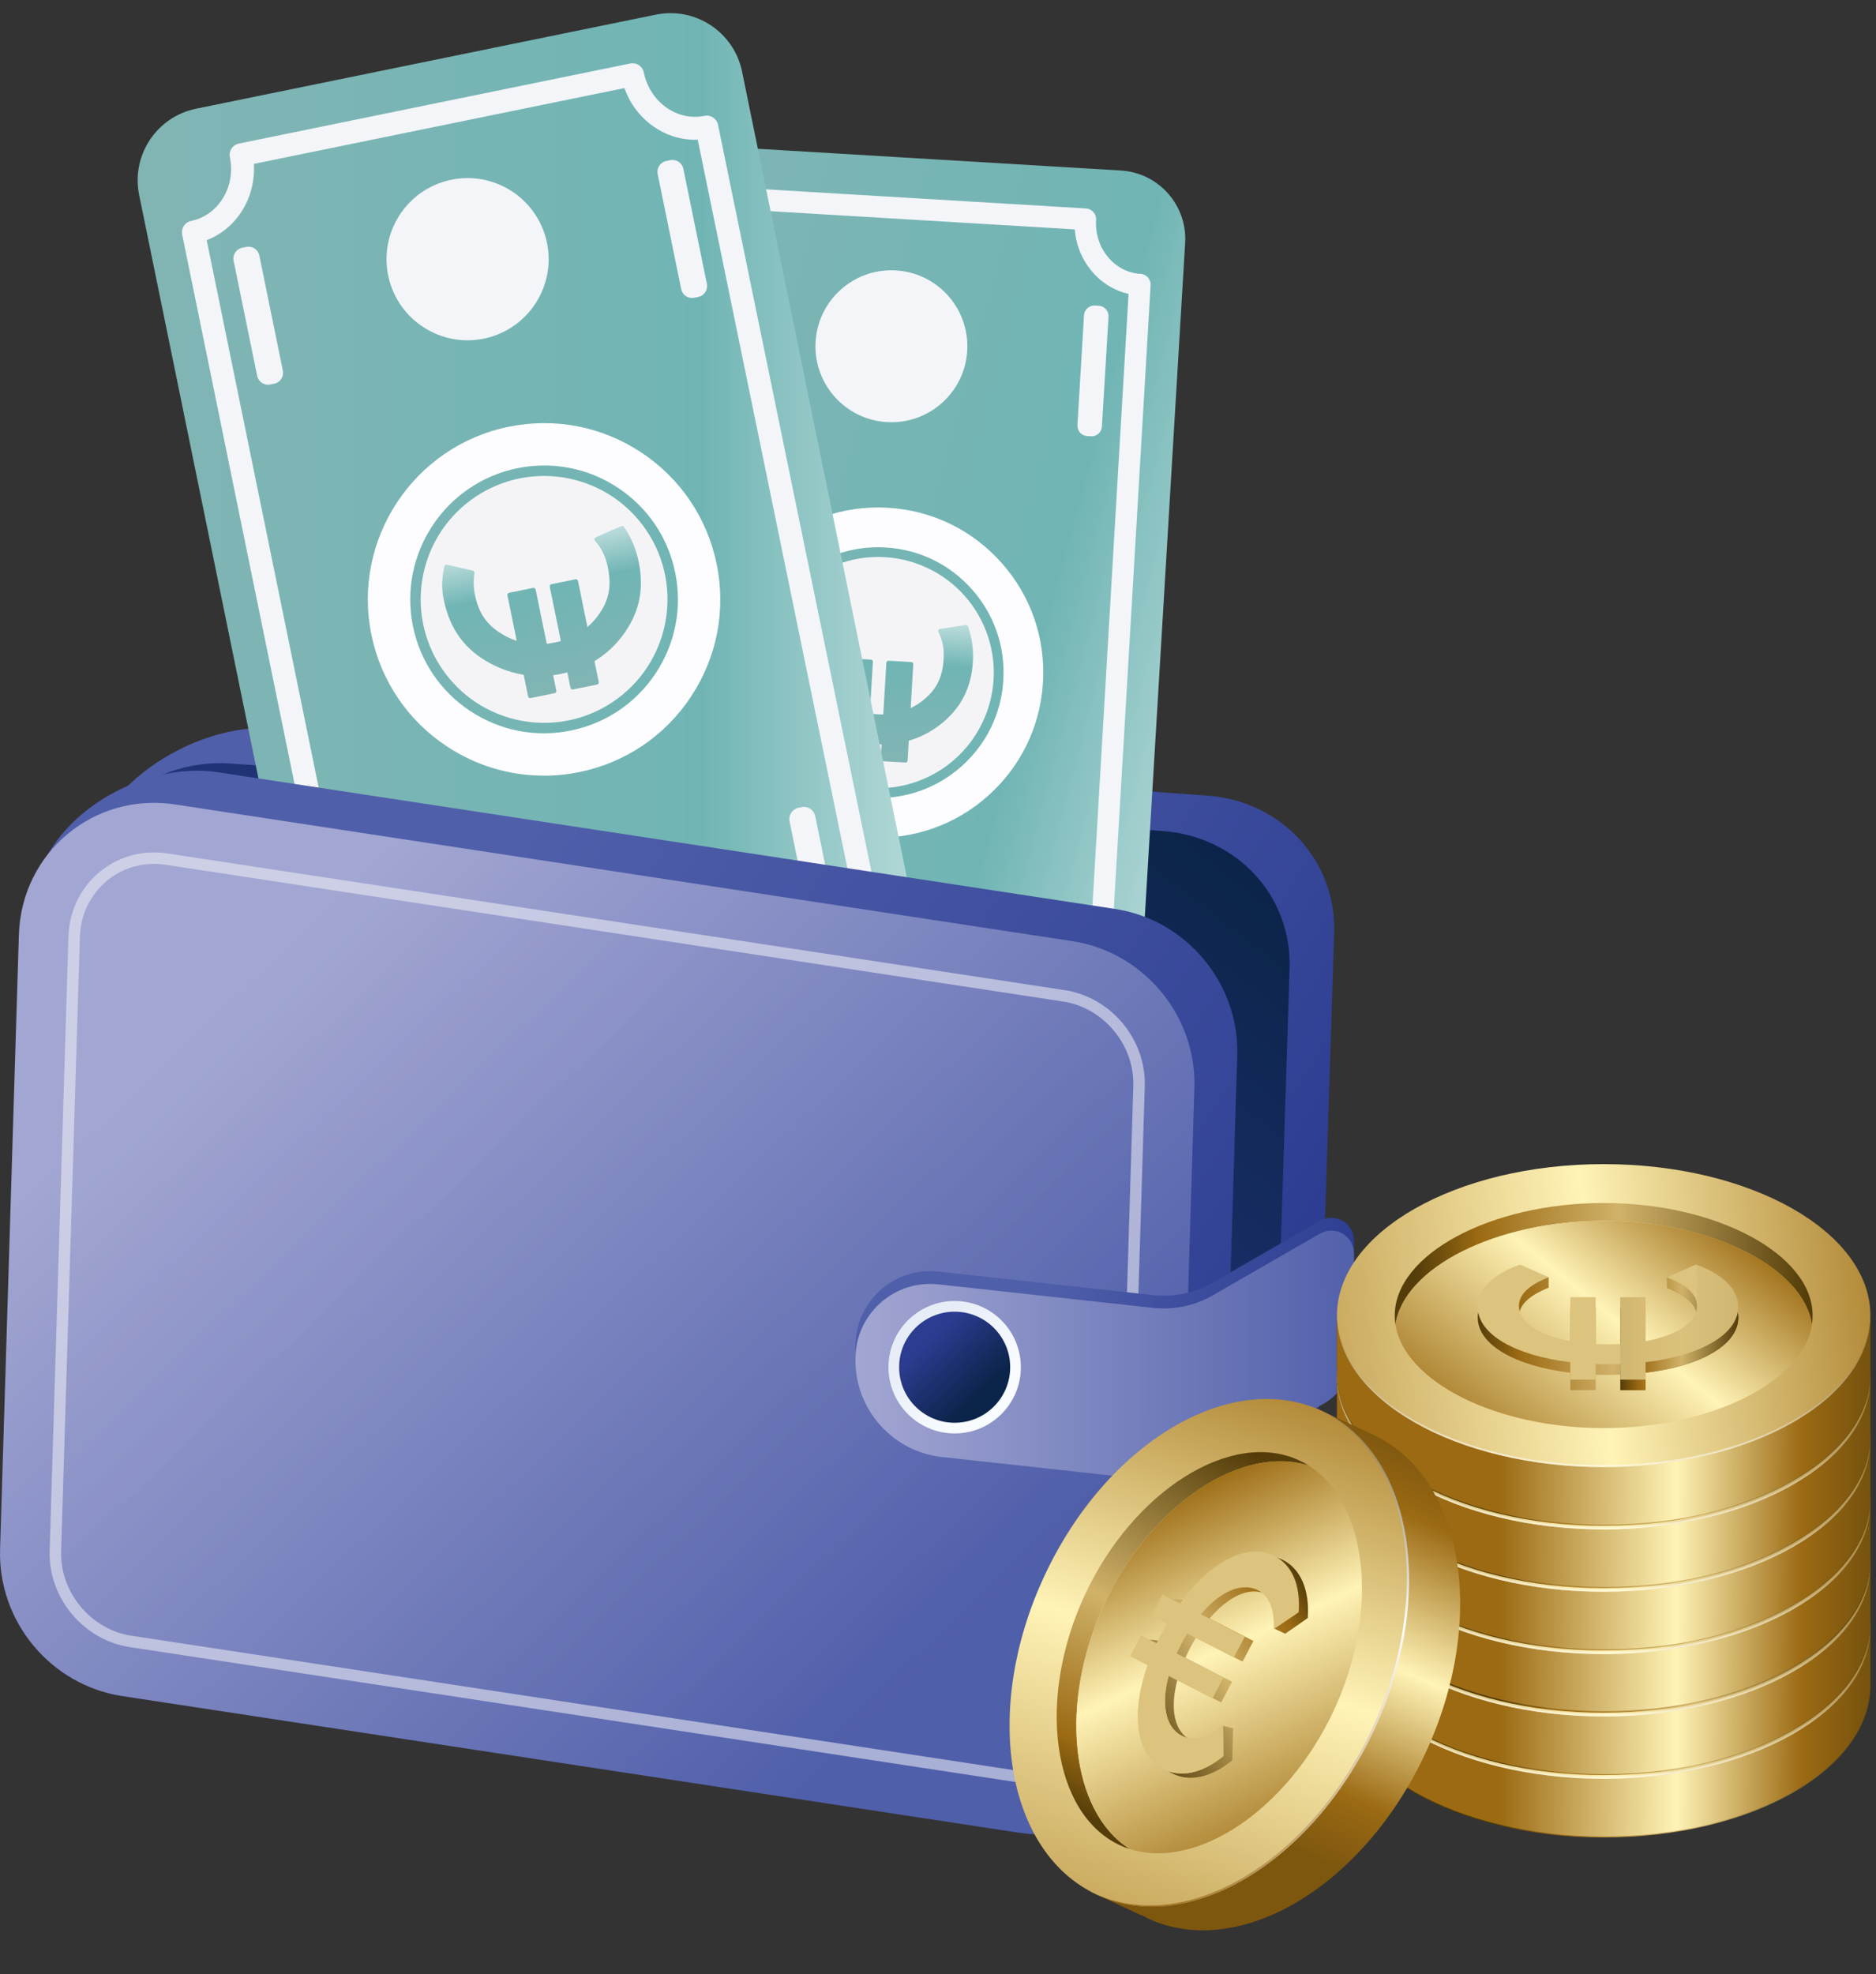
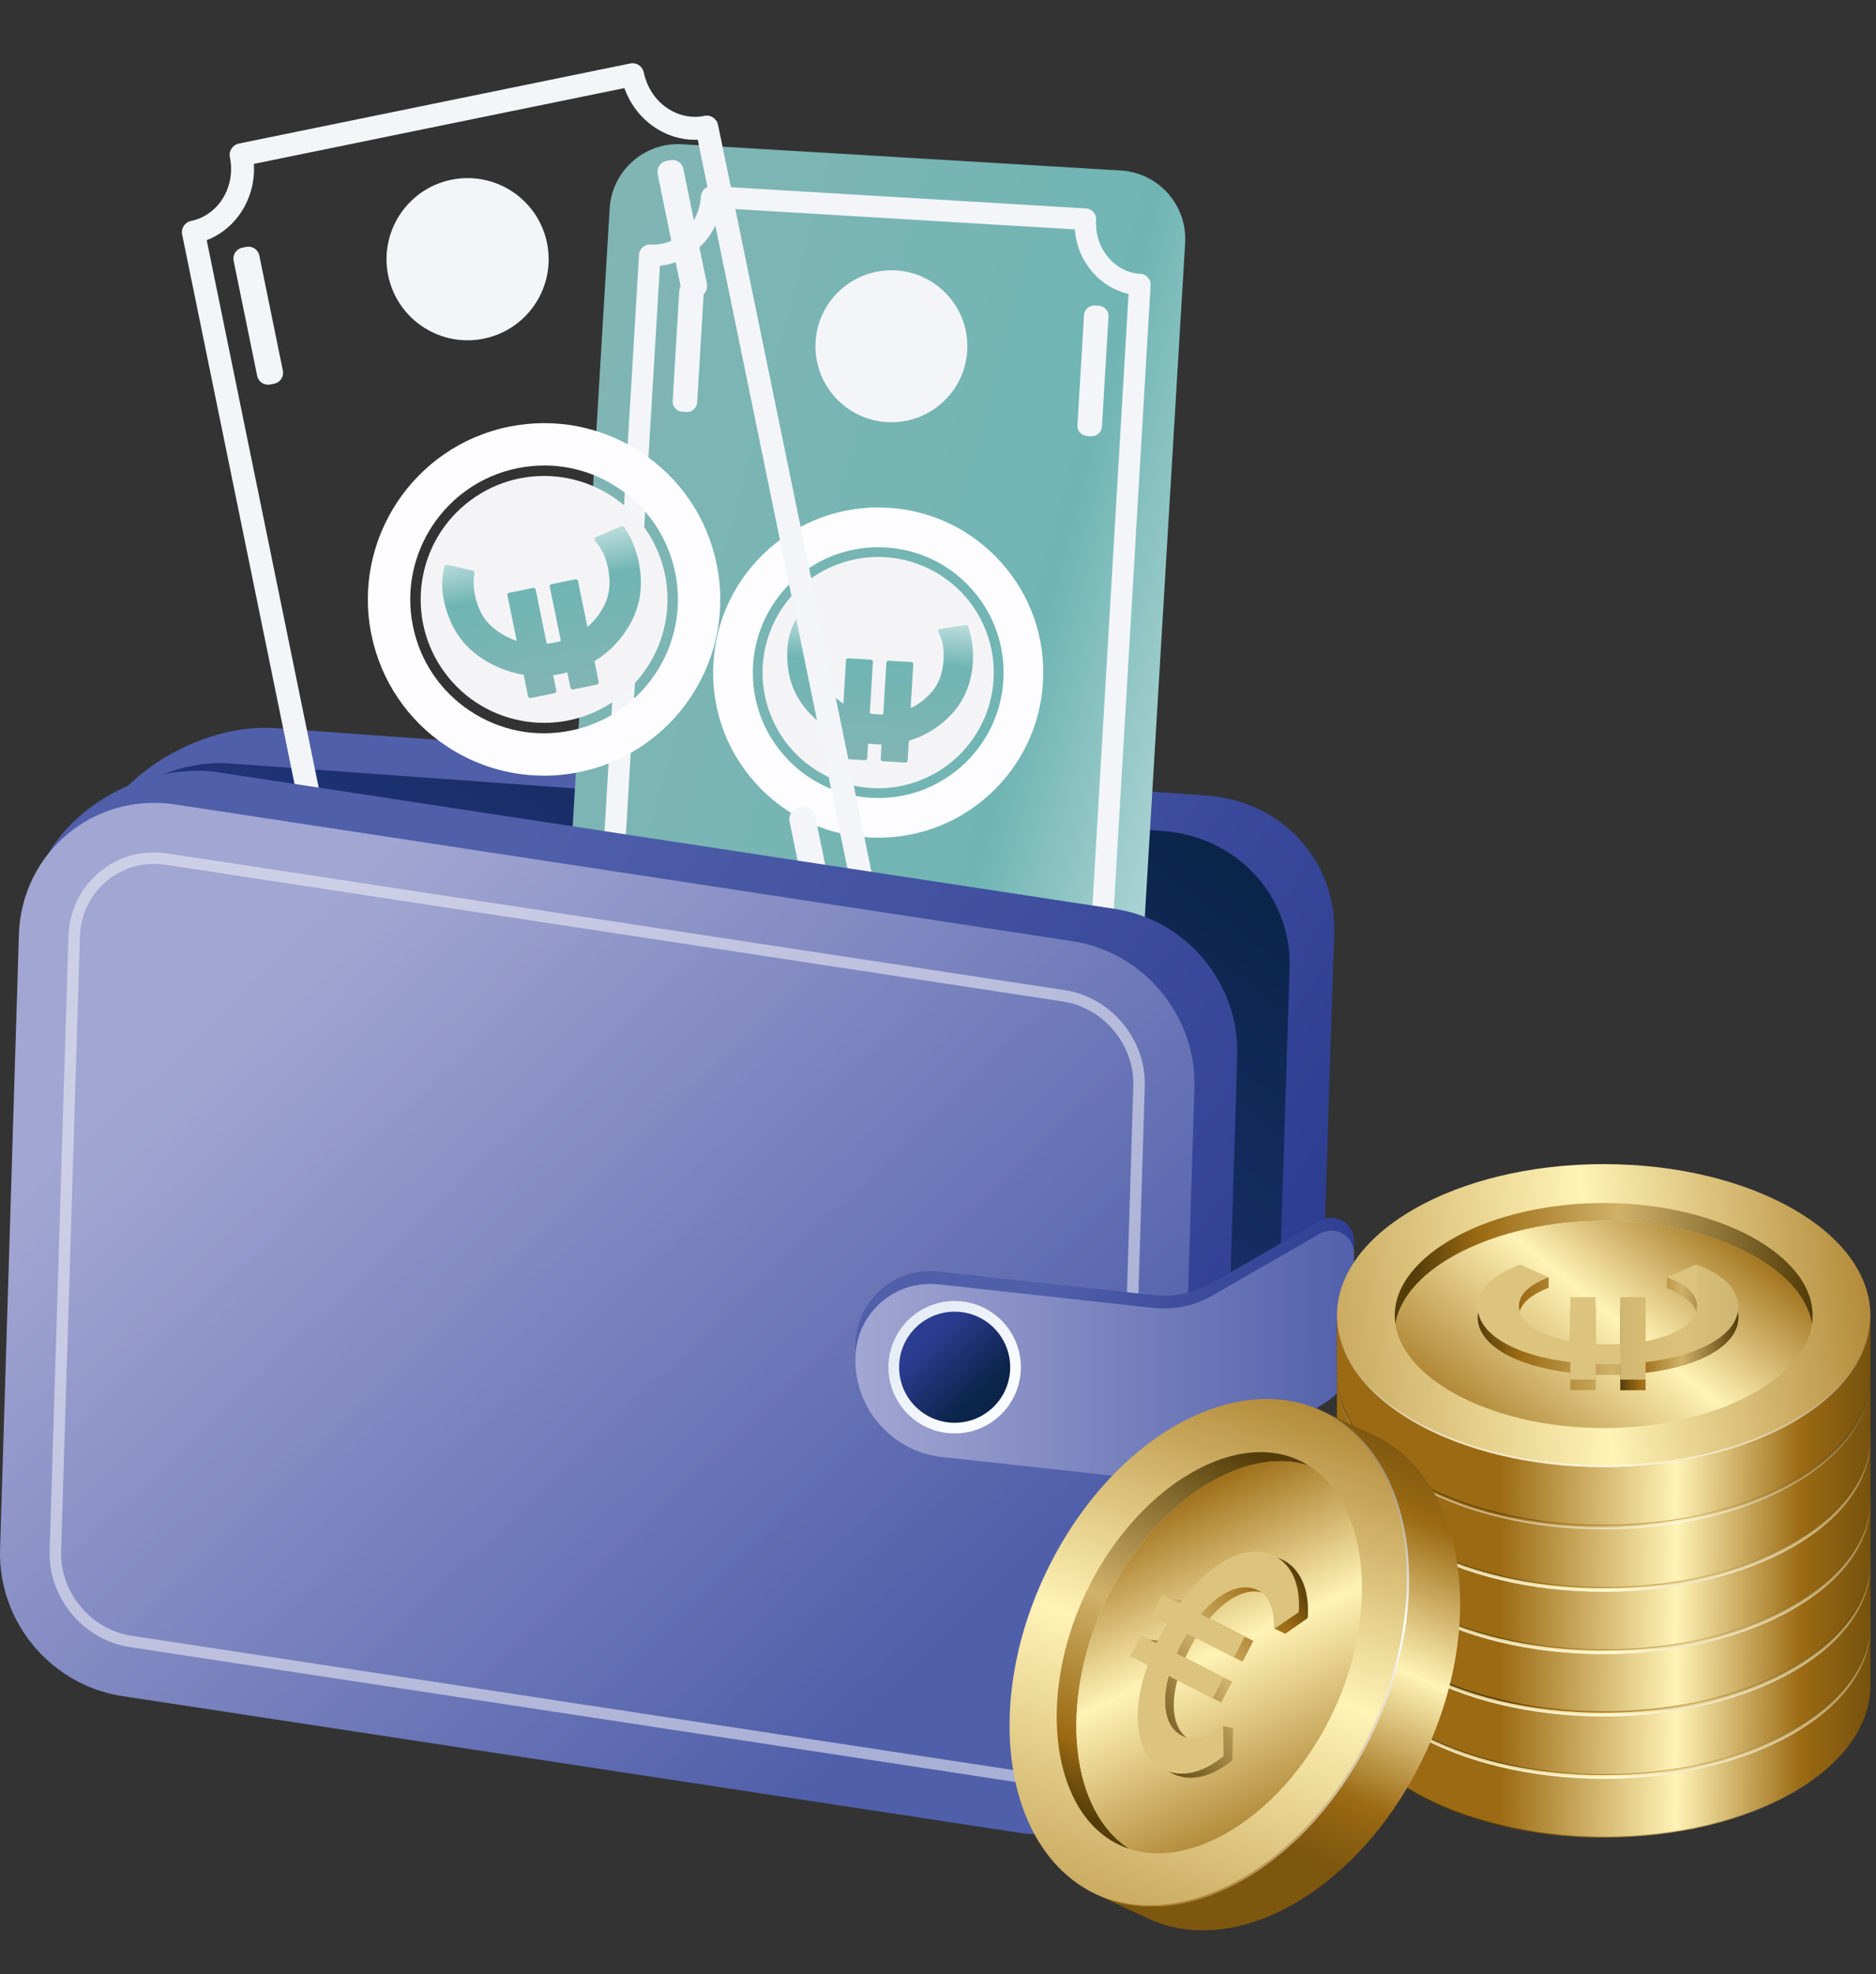
<svg xmlns="http://www.w3.org/2000/svg" width="327" height="344" viewBox="0 0 327 344" fill="none">
  <rect x="0" y="0" width="327" height="344" fill="#333333" stroke="none" />
  <path d="M200.872 294.742L38.492 282.982C25.562 282.042 15.982 271.672 16.382 259.042L14.772 152.252C15.232 137.872 33.342 125.822 48.062 126.892L210.442 138.652C223.372 139.592 232.952 149.962 232.552 162.592L229.152 269.942C228.692 284.322 215.592 295.822 200.872 294.752V294.742Z" fill="url(#paint0_linear_1_388)" />
  <path d="M193.102 300.922L30.722 289.162C17.792 288.222 8.212 277.852 8.612 265.222L12.012 157.872C12.472 143.492 25.572 131.992 40.292 133.062L202.672 144.822C215.602 145.762 225.182 156.132 224.782 168.762L221.382 276.112C220.922 290.492 207.822 301.992 193.102 300.922Z" fill="url(#paint1_linear_1_388)" />
  <path d="M106.268 36.342L96.538 198.871C96.144 205.454 101.161 211.109 107.743 211.503L184.216 216.081C190.799 216.475 196.454 211.459 196.848 204.876L206.578 42.347C206.972 35.765 201.956 30.109 195.373 29.715L118.9 25.137C112.318 24.743 106.662 29.759 106.268 36.342Z" fill="url(#paint2_linear_1_388)" />
  <path d="M145.569 144.994C140.183 143.547 135.334 140.567 131.548 136.301C126.444 130.553 123.896 123.165 124.354 115.488C125.3 99.648 138.955 87.54 154.794 88.486C162.471 88.944 169.498 92.364 174.602 98.113C179.706 103.862 182.254 111.25 181.796 118.927C181.338 126.604 177.918 133.63 172.169 138.734C166.42 143.838 159.032 146.386 151.355 145.928C149.383 145.809 147.44 145.496 145.579 144.993L145.569 144.994ZM158.764 96.111C157.348 95.733 155.876 95.492 154.379 95.405C142.352 94.68 131.979 103.888 131.263 115.914C130.917 121.74 132.85 127.352 136.727 131.718C140.603 136.085 145.947 138.683 151.772 139.029C157.598 139.376 163.21 137.443 167.577 133.566C171.944 129.69 174.542 124.356 174.888 118.52C175.234 112.685 173.301 107.083 169.425 102.716C166.548 99.473 162.868 97.207 158.774 96.109L158.764 96.111Z" fill="#FDFDFF" />
  <path d="M160.454 135.964C170.809 131.886 175.897 120.187 171.82 109.832C167.742 99.478 156.043 94.389 145.688 98.466C135.333 102.544 130.245 114.244 134.322 124.598C138.4 134.953 150.099 140.041 160.454 135.964Z" fill="#F4F4F6" />
  <path d="M161.641 173.623C162.278 166.338 156.889 159.917 149.604 159.28C142.32 158.643 135.898 164.032 135.262 171.317C134.625 178.601 140.014 185.023 147.298 185.66C154.583 186.296 161.004 180.907 161.641 173.623Z" fill="#F3F5F9" />
  <path d="M168.564 61.543C169.227 54.261 163.862 47.82 156.58 47.156C149.298 46.493 142.857 51.858 142.193 59.14C141.53 66.422 146.895 72.864 154.177 73.527C161.459 74.191 167.9 68.825 168.564 61.543Z" fill="#F3F5F9" />
  <path d="M182.426 162.584L181.006 186.301C180.944 187.338 181.734 188.228 182.77 188.29L183.289 188.321C184.326 188.383 185.216 187.593 185.278 186.557L186.698 162.839C186.76 161.803 185.97 160.912 184.934 160.85L184.415 160.819C183.378 160.757 182.488 161.547 182.426 162.584Z" fill="#F3F5F9" />
  <path d="M112.818 158.334L111.389 182.211C111.329 183.203 112.086 184.056 113.078 184.115L113.757 184.156C114.749 184.215 115.602 183.459 115.661 182.467L117.09 158.589C117.15 157.597 116.394 156.744 115.401 156.685L114.722 156.644C113.73 156.585 112.878 157.341 112.818 158.334Z" fill="#F3F5F9" />
  <path d="M118.399 50.701L117.252 69.857C117.193 70.849 117.949 71.702 118.941 71.761L119.62 71.802C120.612 71.861 121.465 71.105 121.524 70.112L122.671 50.957C122.731 49.964 121.974 49.112 120.982 49.052L120.303 49.012C119.311 48.952 118.458 49.709 118.399 50.701Z" fill="#F3F5F9" />
  <path d="M188.95 54.932L187.804 74.088C187.744 75.08 188.5 75.933 189.493 75.992L190.172 76.032C191.164 76.092 192.017 75.336 192.076 74.343L193.223 55.188C193.282 54.195 192.526 53.343 191.534 53.283L190.855 53.243C189.862 53.183 189.01 53.94 188.95 54.932Z" fill="#F3F5F9" />
  <path d="M168.73 109.161C168.672 108.996 168.512 108.902 168.333 108.92L163.839 109.603C163.73 109.614 163.626 109.685 163.577 109.79C163.526 109.886 163.519 110.008 163.57 110.113C163.711 110.41 163.841 110.698 163.941 110.989C164.384 112.07 164.569 113.378 164.473 114.896C164.287 117.981 163.276 120.075 161.071 121.9C160.349 122.507 159.557 123.01 158.733 123.407L159.193 115.75C159.203 115.557 159.055 115.382 158.853 115.372L154.878 115.137C154.686 115.127 154.51 115.275 154.5 115.478L153.959 124.5C153.578 124.509 153.236 124.504 152.902 124.478C152.497 124.449 152.08 124.402 151.61 124.329L152.153 115.327C152.163 115.134 152.014 114.959 151.812 114.949L147.838 114.714C147.646 114.704 147.47 114.853 147.46 115.055L147.012 122.63C146.279 122.152 145.598 121.589 144.979 120.939C142.956 118.865 142.178 116.673 142.365 113.598C142.436 112.434 142.72 111.279 143.208 110.163C143.282 109.995 143.21 109.791 143.051 109.707L139.234 107.676C139.149 107.635 139.047 107.625 138.96 107.654C138.872 107.683 138.789 107.752 138.747 107.837C137.914 109.511 137.379 110.953 137.256 112.986C136.952 118.054 138.489 121.957 142.084 125.247C143.492 126.53 145.034 127.548 146.678 128.284L146.463 131.864C146.452 132.057 146.601 132.232 146.803 132.242L150.778 132.477C150.97 132.487 151.146 132.338 151.155 132.136L151.313 129.567C151.792 129.628 152.229 129.674 152.644 129.702C152.998 129.726 153.351 129.73 153.662 129.728L153.512 132.276C153.501 132.469 153.65 132.644 153.852 132.654L157.827 132.889C158.019 132.899 158.195 132.75 158.204 132.548L158.411 129.079C160.608 128.451 162.646 127.347 164.459 125.814C167.692 123.039 169.318 119.686 169.587 115.255C169.707 113.192 169.425 111.14 168.74 109.16L168.73 109.161Z" fill="url(#paint3_linear_1_388)" />
  <path d="M113.464 204.828C113.113 204.733 112.802 204.544 112.552 204.268C112.223 203.9 112.052 203.405 112.081 202.909C112.38 197.993 108.9 193.766 104.338 193.491C103.297 193.437 102.522 192.541 102.577 191.51L111.391 44.38C111.456 43.348 112.34 42.563 113.371 42.618C117.933 42.894 121.888 39.11 122.187 34.194C122.252 33.161 123.136 32.377 124.167 32.432L189.296 36.328C189.792 36.358 190.257 36.581 190.587 36.96C190.917 37.328 191.088 37.823 191.059 38.319C190.914 40.726 191.653 43.033 193.143 44.81C194.599 46.56 196.616 47.599 198.8 47.727C199.831 47.782 200.617 48.676 200.562 49.707L191.915 196.217C191.886 196.713 191.662 197.178 191.284 197.509C190.916 197.838 190.421 198.01 189.925 197.98C187.74 197.852 185.62 198.643 183.961 200.201C182.264 201.793 181.264 203.996 181.119 206.404C181.054 207.426 180.18 208.219 179.159 208.163L113.862 204.877C113.73 204.871 113.598 204.854 113.473 204.817L113.464 204.828ZM106.837 190.118C111.736 191.424 115.362 195.897 115.799 201.23L177.61 204.341C178.134 201.704 179.447 199.318 181.39 197.489C183.333 195.651 185.733 194.55 188.269 194.29L196.716 51.218C194.225 50.65 191.973 49.273 190.264 47.217C188.556 45.17 187.543 42.651 187.339 39.977L125.689 36.287C124.596 41.697 120.251 45.782 115.028 46.318L106.424 190.009C106.568 190.045 106.702 190.081 106.847 190.117L106.837 190.118Z" fill="#F3F5F9" />
-   <path d="M114.315 2.553L34.184 18.943C27.29 20.353 22.845 27.084 24.255 33.978L59.086 204.262C60.495 211.156 67.227 215.601 74.12 214.191L154.251 197.801C161.144 196.391 165.59 189.659 164.18 182.766L129.349 12.482C127.939 5.588 121.208 1.143 114.315 2.553Z" fill="url(#paint4_linear_1_388)" />
  <path d="M94.77 135.171C88.82 135.171 82.99 133.431 77.91 130.081C71.06 125.561 66.39 118.641 64.74 110.611C61.35 94.021 72.08 77.761 88.67 74.371C96.71 72.731 104.9 74.311 111.75 78.831C118.6 83.351 123.27 90.271 124.92 98.301C126.56 106.341 124.98 114.531 120.46 121.381C115.94 128.231 109.02 132.901 100.99 134.551C98.92 134.971 96.84 135.181 94.77 135.181V135.171ZM94.88 81.121C93.31 81.121 91.73 81.281 90.16 81.601C77.56 84.181 69.41 96.531 71.98 109.131C73.23 115.231 76.78 120.491 81.98 123.921C87.18 127.351 93.4 128.561 99.51 127.311C105.61 126.061 110.87 122.511 114.3 117.311C117.73 112.111 118.94 105.891 117.69 99.781C116.44 93.671 112.89 88.421 107.69 84.991C103.83 82.441 99.41 81.121 94.88 81.121Z" fill="#FDFDFF" />
  <path d="M107.627 121.753C117.179 114.69 119.197 101.22 112.134 91.668C105.071 82.117 91.602 80.099 82.05 87.162C72.498 94.225 70.48 107.694 77.543 117.246C84.606 126.798 98.075 128.815 107.627 121.753Z" fill="#F4F4F6" />
  <path d="M107.785 176.624C115.471 175.271 120.604 167.943 119.25 160.257C117.896 152.572 110.568 147.439 102.883 148.793C95.197 150.147 90.065 157.474 91.418 165.16C92.772 172.845 100.1 177.978 107.785 176.624Z" fill="#F3F5F9" />
  <path d="M83.906 59.094C91.597 57.767 96.755 50.457 95.428 42.767C94.101 35.077 86.791 29.919 79.101 31.245C71.411 32.572 66.253 39.882 67.58 47.572C68.907 55.262 76.216 60.421 83.906 59.094Z" fill="#F3F5F9" />
  <path d="M139.731 140.657L139.192 140.767C138.105 140.989 137.403 142.051 137.626 143.139L142.706 167.975C142.928 169.062 143.99 169.764 145.078 169.541L145.617 169.431C146.704 169.209 147.405 168.147 147.183 167.059L142.103 142.223C141.881 141.136 140.819 140.434 139.731 140.657Z" fill="#F3F5F9" />
  <path d="M66.879 155.563L66.183 155.705C65.139 155.919 64.465 156.938 64.679 157.983L69.791 182.975C70.005 184.02 71.024 184.693 72.069 184.479L72.764 184.337C73.809 184.123 74.482 183.104 74.268 182.059L69.156 157.067C68.943 156.023 67.923 155.349 66.879 155.563Z" fill="#F3F5F9" />
  <path d="M42.925 43.026L42.229 43.168C41.185 43.382 40.511 44.402 40.725 45.446L44.827 65.501C45.041 66.545 46.06 67.218 47.105 67.005L47.8 66.862C48.844 66.649 49.518 65.629 49.304 64.585L45.202 44.53C44.989 43.486 43.969 42.812 42.925 43.026Z" fill="#F3F5F9" />
  <path d="M116.835 27.912L116.14 28.054C115.095 28.267 114.422 29.287 114.636 30.331L118.738 50.386C118.951 51.431 119.971 52.104 121.015 51.89L121.711 51.748C122.755 51.535 123.429 50.515 123.215 49.471L119.113 29.416C118.899 28.372 117.88 27.698 116.835 27.912Z" fill="#F3F5F9" />
  <path d="M108.75 91.831C108.65 91.681 108.45 91.621 108.28 91.691L103.84 93.631C103.73 93.681 103.65 93.781 103.62 93.901C103.59 94.021 103.62 94.141 103.7 94.231C103.93 94.501 104.14 94.761 104.33 95.031C105.09 96.021 105.64 97.321 105.96 98.911C106.62 102.141 106.15 104.581 104.39 107.071C103.81 107.891 103.14 108.631 102.39 109.271L100.75 101.251C100.71 101.041 100.51 100.911 100.3 100.951L96.13 101.801C95.92 101.841 95.79 102.041 95.83 102.251L97.76 111.701C97.37 111.811 97.01 111.901 96.67 111.971C96.24 112.061 95.8 112.121 95.3 112.181L93.37 102.751C93.33 102.541 93.13 102.411 92.92 102.451L88.75 103.301C88.54 103.341 88.41 103.541 88.45 103.751L90.07 111.681C89.19 111.391 88.33 111.001 87.51 110.501C84.86 108.921 83.44 106.871 82.78 103.651C82.53 102.431 82.5 101.161 82.7 99.871C82.73 99.671 82.6 99.481 82.41 99.441L77.91 98.411C77.81 98.391 77.7 98.411 77.62 98.461C77.53 98.521 77.47 98.601 77.45 98.701C77.05 100.651 76.9 102.291 77.33 104.421C78.42 109.731 81.07 113.331 85.7 115.731C87.5 116.661 89.38 117.291 91.28 117.591L92.05 121.351C92.09 121.561 92.29 121.691 92.5 121.651L96.67 120.801C96.88 120.761 97.01 120.561 96.97 120.351L96.42 117.661C96.93 117.601 97.39 117.521 97.83 117.431C98.2 117.351 98.57 117.261 98.89 117.181L99.44 119.851C99.48 120.061 99.68 120.191 99.89 120.151L104.06 119.301C104.27 119.261 104.4 119.061 104.36 118.851L103.62 115.211C105.71 113.951 107.51 112.261 108.95 110.171C111.52 106.421 112.27 102.511 111.32 97.861C110.88 95.701 110.02 93.661 108.76 91.801L108.75 91.831Z" fill="url(#paint5_linear_1_388)" />
  <path d="M78.19 205.721C77.8 205.721 77.42 205.611 77.1 205.391C76.65 205.101 76.34 204.641 76.23 204.121C75.18 198.971 70.42 195.571 65.64 196.551C64.55 196.781 63.5 196.071 63.28 194.991L31.75 40.861C31.53 39.781 32.23 38.721 33.31 38.501C38.09 37.521 41.13 32.531 40.07 27.381C39.85 26.301 40.55 25.241 41.63 25.021L109.86 11.061C110.38 10.951 110.92 11.061 111.36 11.351C111.8 11.641 112.11 12.101 112.22 12.621C112.74 15.141 114.14 17.311 116.16 18.741C118.15 20.141 120.51 20.661 122.8 20.191C123.88 19.961 124.94 20.671 125.16 21.751L156.69 175.211C156.8 175.731 156.69 176.271 156.4 176.711C156.11 177.151 155.65 177.461 155.13 177.571C152.84 178.041 150.87 179.441 149.59 181.511C148.29 183.621 147.85 186.171 148.37 188.691C148.59 189.771 147.9 190.821 146.83 191.051L78.6 205.691C78.46 205.721 78.32 205.731 78.18 205.731L78.19 205.721ZM67.3 192.381C72.71 192.381 77.68 195.981 79.61 201.371L144.2 187.511C144.02 184.651 144.7 181.821 146.2 179.401C147.7 176.971 149.86 175.171 152.41 174.201L121.62 24.351C118.9 24.451 116.19 23.661 113.86 22.011C111.53 20.371 109.8 18.051 108.84 15.351L44.25 28.561C44.61 34.441 41.26 39.851 36.03 41.851L66.83 192.391C66.98 192.391 67.14 192.391 67.29 192.391L67.3 192.381Z" fill="#F3F5F9" />
  <path d="M185.142 313.782L28.772 289.962C16.322 288.062 7.092 276.982 7.482 264.382L5.752 157.842C6.192 143.492 23.822 132.422 38.002 134.582L194.372 158.402C206.822 160.302 216.052 171.382 215.662 183.982L212.382 291.072C211.942 305.422 199.322 315.942 185.142 313.782Z" fill="url(#paint6_linear_1_388)" />
  <path d="M177.672 319.392L21.302 295.572C8.852 293.672 -0.378 282.592 0.012 269.992L3.292 162.902C3.732 148.552 16.352 138.032 30.532 140.192L186.902 164.012C199.352 165.912 208.582 176.992 208.192 189.592L204.912 296.682C204.472 311.032 191.852 321.552 177.672 319.392Z" fill="url(#paint7_linear_1_388)" />
  <g opacity="0.56">
    <path d="M195.262 296.392C195.034 303.87 189.198 309.748 181.896 310.022H181.362C180.622 310.022 179.872 309.966 179.12 309.853L22.752 286.044C15.184 284.89 9.417 277.959 9.651 270.293L12.931 163.203L12.931 163.203C13.165 155.533 19.283 149.552 26.832 149.552C27.571 149.552 28.321 149.608 29.073 149.721C29.073 149.721 29.073 149.721 29.074 149.721L185.441 173.541L185.592 172.552L185.441 173.541C193.021 174.695 198.786 181.626 198.542 189.291L198.542 189.292L195.262 296.392Z" fill="url(#paint8_linear_1_388)" stroke="#EFEFF6" stroke-width="2" />
  </g>
  <path d="M164.232 251.682L201.302 255.742C204.712 256.112 208.162 255.392 211.132 253.682L230.672 242.422C233.972 240.522 236.012 236.992 236.012 233.182V216.192C236.012 213.142 232.712 211.232 230.062 212.752L211.392 223.512C208.242 225.322 204.602 226.092 200.992 225.692L163.552 221.592C156.222 220.792 149.682 226.232 149.152 233.592C148.492 242.702 155.152 250.692 164.222 251.692L164.232 251.682Z" fill="url(#paint9_linear_1_388)" />
  <path d="M164.232 253.912L201.302 257.972C204.712 258.342 208.162 257.622 211.132 255.912L230.672 244.652C233.972 242.752 236.012 239.222 236.012 235.412V218.422C236.012 215.372 232.712 213.462 230.062 214.982L211.392 225.742C208.242 227.552 204.602 228.322 200.992 227.922L163.552 223.822C156.222 223.022 149.682 228.462 149.152 235.822C148.492 244.932 155.152 252.922 164.222 253.922L164.232 253.912Z" fill="url(#paint10_linear_1_388)" />
  <path d="M166.402 249.802C172.775 249.802 177.942 244.636 177.942 238.262C177.942 231.889 172.775 226.722 166.402 226.722C160.029 226.722 154.862 231.889 154.862 238.262C154.862 244.636 160.029 249.802 166.402 249.802Z" fill="url(#paint11_linear_1_388)" />
  <path d="M166.402 247.942C171.748 247.942 176.082 243.608 176.082 238.262C176.082 232.916 171.748 228.582 166.402 228.582C161.056 228.582 156.722 232.916 156.722 238.262C156.722 243.608 161.056 247.942 166.402 247.942Z" fill="url(#paint12_linear_1_388)" />
  <path d="M323.01 284.522C316.389 274.533 299.447 267.413 279.533 267.413C259.618 267.413 242.687 274.533 236.055 284.522H233.041V292.826H233.124C233.104 293.159 233.041 293.481 233.041 293.814C233.041 308.396 253.86 320.214 279.533 320.214C305.205 320.214 326.024 308.396 326.024 293.814V284.522H323.01Z" fill="url(#paint13_linear_1_388)" />
  <path d="M323.01 284.355C316.389 274.367 299.447 267.247 279.533 267.247C259.618 267.247 242.687 274.367 236.055 284.355H233.041V292.66H233.124C233.104 292.993 233.041 293.315 233.041 293.647C233.041 308.23 253.86 320.048 279.533 320.048C305.205 320.048 326.024 308.23 326.024 293.647V284.355H323.01Z" fill="url(#paint14_linear_1_388)" />
  <path d="M279.533 309.987C305.209 309.987 326.024 298.167 326.024 283.586C326.024 269.006 305.209 257.186 279.533 257.186C253.856 257.186 233.041 269.006 233.041 283.586C233.041 298.167 253.856 309.987 279.533 309.987Z" fill="url(#paint15_linear_1_388)" />
  <path d="M321.243 283.586C321.243 284.179 321.201 284.719 321.118 285.312C319.393 274.357 301.069 265.387 279.543 265.387C258.017 265.387 239.693 274.357 237.968 285.312C237.885 284.719 237.843 284.179 237.843 283.586C237.843 271.872 256.926 261.978 279.543 261.978C302.16 261.978 321.243 271.872 321.243 283.586Z" fill="url(#paint16_linear_1_388)" />
  <path d="M321.118 285.312C319.351 296.267 301.069 305.195 279.543 305.195C258.017 305.195 239.735 296.267 237.968 285.312C239.693 274.357 258.017 265.387 279.543 265.387C301.069 265.387 319.393 274.357 321.118 285.312Z" fill="url(#paint17_linear_1_388)" />
  <path opacity="0.49" d="M279.533 309.644C253.954 309.644 233.218 297.919 233.062 283.42C233.062 283.482 233.052 283.534 233.052 283.586C233.052 298.169 253.87 309.987 279.543 309.987C305.216 309.987 326.035 298.169 326.035 283.586C326.035 283.524 326.024 283.472 326.024 283.42C325.858 297.919 305.122 309.644 279.553 309.644H279.533Z" fill="url(#paint18_linear_1_388)" />
  <path d="M271.342 297.514L267.881 297.192L269.856 294.344C263.724 293.44 260.938 291.215 261.499 287.671L267.538 287.411C267.029 289.667 268.453 291.039 271.8 291.527L276.009 285.457C271.914 284.407 269.523 283.347 268.817 282.256C268.11 281.165 268.224 279.959 269.149 278.628C271.54 275.178 276.56 273.525 284.189 273.66L285.727 271.446L289.189 269.95V271.769L287.65 273.982C292.681 274.887 294.947 276.778 294.448 279.637L288.794 279.813C289.001 278.15 287.972 277.153 285.696 276.81L281.975 282.173C284.927 283.056 286.871 283.711 287.817 284.127C288.762 284.543 289.396 285.239 289.708 286.216C290.02 287.193 289.76 288.284 288.929 289.48C287.744 291.184 285.8 292.504 283.087 293.45C280.375 294.396 277.111 294.801 273.307 294.645L271.332 297.493L271.342 297.514ZM282.235 276.508C280.738 276.383 279.346 276.487 278.046 276.83C276.747 277.173 275.801 277.766 275.209 278.618C274.211 280.052 275.365 281.071 278.649 281.674L282.235 276.508ZM275.261 291.86C276.872 291.995 278.41 291.839 279.886 291.392C281.362 290.945 282.401 290.269 283.015 289.376C284.054 287.879 282.828 286.746 279.346 285.977L275.261 291.86Z" fill="url(#paint19_linear_1_388)" />
  <path d="M271.342 295.695L267.881 295.373L269.856 292.525C263.724 291.621 260.938 289.396 261.499 285.852L267.538 285.592C267.029 287.848 268.453 289.22 271.8 289.708L276.009 283.638C271.914 282.588 269.523 281.528 268.817 280.437C268.11 279.346 268.224 278.14 269.149 276.81C271.54 273.359 276.56 271.706 284.189 271.841L285.727 269.627L289.189 269.95L287.65 272.163C292.681 273.068 294.947 274.959 294.448 277.818L288.794 277.994C289.001 276.331 287.972 275.334 285.696 274.991L281.975 280.354C284.927 281.237 286.871 281.892 287.817 282.308C288.762 282.724 289.396 283.42 289.708 284.397C290.02 285.374 289.76 286.465 288.929 287.661C287.744 289.365 285.8 290.685 283.087 291.631C280.375 292.577 277.111 292.982 273.307 292.826L271.332 295.674L271.342 295.695ZM282.235 274.689C280.738 274.564 279.346 274.668 278.046 275.011C276.747 275.354 275.801 275.947 275.209 276.799C274.211 278.233 275.365 279.252 278.649 279.855L282.235 274.689ZM275.261 290.041C276.872 290.176 278.41 290.02 279.886 289.573C281.352 289.116 282.401 288.451 283.015 287.557C284.054 286.06 282.828 284.927 279.346 284.158L275.261 290.041Z" fill="url(#paint20_linear_1_388)" />
  <path d="M267.881 295.373V297.192L271.342 297.514V295.695L267.881 295.373Z" fill="#553E0A" />
  <path d="M288.804 278.015V279.834L294.458 279.657V277.838L288.804 278.015Z" fill="#B58D3D" />
  <path d="M323.01 273.66C316.389 263.672 299.447 256.552 279.533 256.552C259.618 256.552 242.687 263.672 236.055 273.66H233.041V281.965H233.124C233.104 282.297 233.041 282.62 233.041 282.952C233.041 297.535 253.86 309.353 279.533 309.353C305.205 309.353 326.024 297.535 326.024 282.952V273.66H323.01Z" fill="url(#paint21_linear_1_388)" />
  <path d="M323.01 273.494C316.389 263.505 299.447 256.386 279.533 256.386C259.618 256.386 242.687 263.505 236.055 273.494H233.041V281.799H233.124C233.104 282.131 233.041 282.453 233.041 282.786C233.041 297.368 253.86 309.186 279.533 309.186C305.205 309.186 326.024 297.368 326.024 282.786V273.494H323.01Z" fill="url(#paint22_linear_1_388)" />
  <path d="M279.533 299.125C305.209 299.125 326.024 287.305 326.024 272.725C326.024 258.144 305.209 246.324 279.533 246.324C253.856 246.324 233.041 258.144 233.041 272.725C233.041 287.305 253.856 299.125 279.533 299.125Z" fill="url(#paint23_linear_1_388)" />
-   <path d="M321.243 272.725C321.243 273.317 321.201 273.858 321.118 274.45C319.393 263.495 301.069 254.525 279.543 254.525C258.017 254.525 239.693 263.495 237.968 274.45C237.885 273.858 237.843 273.317 237.843 272.725C237.843 261.011 256.926 251.116 279.543 251.116C302.16 251.116 321.243 261.011 321.243 272.725Z" fill="url(#paint24_linear_1_388)" />
+   <path d="M321.243 272.725C321.243 273.317 321.201 273.858 321.118 274.45C319.393 263.495 301.069 254.525 279.543 254.525C258.017 254.525 239.693 263.495 237.968 274.45C237.843 261.011 256.926 251.116 279.543 251.116C302.16 251.116 321.243 261.011 321.243 272.725Z" fill="url(#paint24_linear_1_388)" />
  <path d="M321.118 274.45C319.351 285.405 301.069 294.333 279.543 294.333C258.017 294.333 239.735 285.405 237.968 274.45C239.693 263.495 258.017 254.525 279.543 254.525C301.069 254.525 319.393 263.495 321.118 274.45Z" fill="url(#paint25_linear_1_388)" />
  <path opacity="0.49" d="M279.533 298.782C253.954 298.782 233.218 287.058 233.062 272.558C233.062 272.621 233.052 272.673 233.052 272.725C233.052 287.307 253.87 299.125 279.543 299.125C305.216 299.125 326.035 287.307 326.035 272.725C326.035 272.662 326.024 272.61 326.024 272.558C325.858 287.058 305.122 298.782 279.553 298.782H279.533Z" fill="url(#paint26_linear_1_388)" />
  <path d="M271.342 286.652L267.881 286.33L269.856 283.482C263.724 282.578 260.938 280.354 261.499 276.809L267.538 276.55C267.029 278.805 268.453 280.177 271.8 280.666L276.009 274.596C271.914 273.546 269.523 272.486 268.817 271.394C268.11 270.303 268.224 269.097 269.149 267.767C271.54 264.316 276.56 262.663 284.189 262.799L285.727 260.585L289.189 259.088V260.907L287.65 263.121C292.681 264.025 294.947 265.917 294.448 268.775L288.794 268.952C289.001 267.289 287.972 266.291 285.696 265.948L281.975 271.311C284.927 272.195 286.871 272.849 287.817 273.265C288.762 273.681 289.396 274.377 289.708 275.354C290.02 276.331 289.76 277.423 288.929 278.618C287.744 280.323 285.8 281.643 283.087 282.588C280.375 283.534 277.111 283.94 273.307 283.784L271.332 286.632L271.342 286.652ZM282.235 265.647C280.738 265.522 279.346 265.626 278.046 265.969C276.747 266.312 275.801 266.904 275.209 267.756C274.211 269.191 275.365 270.209 278.649 270.812L282.235 265.647ZM275.261 280.998C276.872 281.133 278.41 280.977 279.886 280.53C281.352 280.073 282.401 279.408 283.015 278.514C284.054 277.017 282.828 275.884 279.346 275.115L275.261 280.998Z" fill="url(#paint27_linear_1_388)" />
  <path d="M271.342 284.834L267.881 284.511L269.856 281.663C263.724 280.759 260.938 278.535 261.499 274.991L267.538 274.731C267.029 276.986 268.453 278.358 271.8 278.847L276.009 272.777C271.914 271.727 269.523 270.667 268.817 269.575C268.11 268.484 268.224 267.278 269.149 265.948C271.54 262.497 276.56 260.845 284.189 260.98L285.727 258.766L289.189 259.088L287.65 261.302C292.681 262.206 294.947 264.098 294.448 266.956L288.794 267.133C289.001 265.47 287.972 264.472 285.696 264.129L281.975 269.492C284.927 270.376 286.871 271.031 287.817 271.446C288.762 271.862 289.396 272.558 289.708 273.535C290.02 274.512 289.76 275.604 288.929 276.799C287.744 278.504 285.8 279.824 283.087 280.77C280.375 281.715 277.111 282.121 273.307 281.965L271.332 284.813L271.342 284.834ZM282.235 263.828C280.738 263.703 279.346 263.807 278.046 264.15C276.747 264.493 275.801 265.085 275.209 265.938C274.211 267.372 275.365 268.39 278.649 268.993L282.235 263.828ZM275.261 279.179C276.872 279.314 278.41 279.158 279.886 278.712C281.352 278.254 282.401 277.589 283.015 276.695C284.054 275.198 282.828 274.066 279.346 273.296L275.261 279.179Z" fill="url(#paint28_linear_1_388)" />
  <path d="M267.881 284.511V286.33L271.342 286.652V284.834L267.881 284.511Z" fill="#553E0A" />
  <path d="M288.804 267.154V268.962L294.458 268.785V266.967L288.804 267.154Z" fill="#B58D3D" />
  <path d="M323.01 262.799C316.389 252.81 299.447 245.69 279.533 245.69C259.618 245.69 242.687 252.81 236.055 262.799H233.041V271.103H233.124C233.104 271.436 233.041 271.758 233.041 272.091C233.041 286.673 253.86 298.491 279.533 298.491C305.205 298.491 326.024 286.673 326.024 272.091V262.799H323.01Z" fill="url(#paint29_linear_1_388)" />
  <path d="M323.01 262.518C316.389 252.53 299.447 245.41 279.533 245.41C259.618 245.41 242.687 252.53 236.055 262.518H233.041V270.823H233.124C233.104 271.155 233.041 271.477 233.041 271.81C233.041 286.393 253.86 298.21 279.533 298.21C305.205 298.21 326.024 286.393 326.024 271.81V262.518H323.01Z" fill="url(#paint30_linear_1_388)" />
  <path d="M279.533 288.263C305.209 288.263 326.024 276.444 326.024 261.863C326.024 247.283 305.209 235.463 279.533 235.463C253.856 235.463 233.041 247.283 233.041 261.863C233.041 276.444 253.856 288.263 279.533 288.263Z" fill="url(#paint31_linear_1_388)" />
  <path d="M321.243 261.853C321.243 262.445 321.201 262.986 321.118 263.578C319.393 252.623 301.069 243.653 279.543 243.653C258.017 243.653 239.693 252.623 237.968 263.578C237.885 262.986 237.843 262.445 237.843 261.853C237.843 250.139 256.926 240.244 279.543 240.244C302.16 240.244 321.243 250.139 321.243 261.853Z" fill="url(#paint32_linear_1_388)" />
  <path d="M321.118 263.578C319.351 274.533 301.069 283.462 279.543 283.462C258.017 283.462 239.735 274.533 237.968 263.578C239.693 252.623 258.017 243.653 279.543 243.653C301.069 243.653 319.393 252.623 321.118 263.578Z" fill="url(#paint33_linear_1_388)" />
  <path opacity="0.49" d="M279.533 287.91C253.954 287.91 233.218 276.186 233.062 261.686C233.062 261.749 233.052 261.801 233.052 261.853C233.052 276.435 253.87 288.253 279.543 288.253C305.216 288.253 326.035 276.435 326.035 261.853C326.035 261.79 326.024 261.738 326.024 261.686C325.858 276.186 305.122 287.91 279.553 287.91H279.533Z" fill="url(#paint34_linear_1_388)" />
  <path d="M271.342 275.78L267.881 275.458L269.856 272.61C263.724 271.706 260.938 269.482 261.499 265.938L267.538 265.678C267.029 267.933 268.453 269.305 271.8 269.794L276.009 263.724C271.914 262.674 269.523 261.614 268.817 260.522C268.11 259.431 268.224 258.225 269.149 256.895C271.54 253.444 276.56 251.792 284.189 251.927L285.727 249.713L289.189 248.216V250.035L287.65 252.249C292.681 253.153 294.947 255.045 294.448 257.903L288.794 258.08C289.001 256.417 287.972 255.419 285.696 255.076L281.975 260.439C284.927 261.323 286.871 261.978 287.817 262.393C288.762 262.809 289.396 263.505 289.708 264.482C290.02 265.459 289.76 266.551 288.929 267.746C287.744 269.451 285.8 270.771 283.087 271.717C280.375 272.662 277.111 273.068 273.307 272.912L271.332 275.76L271.342 275.78ZM282.235 254.775C280.738 254.65 279.346 254.754 278.046 255.097C276.747 255.44 275.801 256.032 275.209 256.885C274.211 258.319 275.365 259.337 278.649 259.94L282.235 254.775ZM275.261 270.126C276.872 270.261 278.41 270.105 279.886 269.659C281.352 269.201 282.401 268.536 283.015 267.642C284.054 266.145 282.828 265.013 279.346 264.243L275.261 270.126Z" fill="url(#paint35_linear_1_388)" />
  <path d="M271.342 273.972L267.881 273.65L269.856 270.802C263.724 269.898 260.938 267.673 261.499 264.129L267.538 263.869C267.029 266.125 268.453 267.497 271.8 267.985L276.009 261.915C271.914 260.865 269.523 259.805 268.817 258.714C268.11 257.623 268.224 256.417 269.149 255.086C271.54 251.636 276.56 249.983 284.189 250.118L285.727 247.904L289.189 248.227L287.65 250.44C292.681 251.345 294.947 253.236 294.448 256.095L288.794 256.271C289.001 254.608 287.972 253.61 285.696 253.267L281.975 258.631C284.927 259.514 286.871 260.169 287.817 260.585C288.762 261 289.396 261.697 289.708 262.674C290.02 263.651 289.76 264.742 288.929 265.938C287.744 267.642 285.8 268.962 283.087 269.908C280.375 270.854 277.111 271.259 273.307 271.103L271.332 273.951L271.342 273.972ZM282.235 252.966C280.738 252.841 279.346 252.945 278.046 253.288C276.747 253.631 275.801 254.224 275.209 255.076C274.211 256.51 275.365 257.529 278.649 258.132L282.235 252.966ZM275.261 268.318C276.872 268.453 278.41 268.297 279.886 267.85C281.362 267.403 282.401 266.727 283.015 265.834C284.054 264.337 282.828 263.204 279.346 262.435L275.261 268.318Z" fill="url(#paint36_linear_1_388)" />
  <path d="M267.881 273.65V275.458L271.342 275.78V273.972L267.881 273.65Z" fill="#553E0A" />
  <path d="M288.804 256.282V258.101L294.458 257.924V256.105L288.804 256.282Z" fill="#B58D3D" />
  <path d="M323.01 251.927C316.389 241.938 299.447 234.818 279.533 234.818C259.618 234.818 242.687 241.938 236.055 251.927H233.041V260.231H233.124C233.104 260.564 233.041 260.886 233.041 261.219C233.041 275.801 253.86 287.619 279.533 287.619C305.205 287.619 326.024 275.801 326.024 261.219V251.927H323.01Z" fill="url(#paint37_linear_1_388)" />
  <path d="M323.01 251.76C316.389 241.772 299.447 234.652 279.533 234.652C259.618 234.652 242.687 241.772 236.055 251.76H233.041V260.065H233.124C233.104 260.398 233.041 260.72 233.041 261.052C233.041 275.635 253.86 287.453 279.533 287.453C305.205 287.453 326.024 275.635 326.024 261.052V251.76H323.01Z" fill="url(#paint38_linear_1_388)" />
  <path d="M279.533 277.392C305.209 277.392 326.024 265.572 326.024 250.991C326.024 236.411 305.209 224.591 279.533 224.591C253.856 224.591 233.041 236.411 233.041 250.991C233.041 265.572 253.856 277.392 279.533 277.392Z" fill="url(#paint39_linear_1_388)" />
  <path d="M321.243 250.991C321.243 251.584 321.201 252.124 321.118 252.717C319.393 241.762 301.069 232.792 279.543 232.792C258.017 232.792 239.693 241.762 237.968 252.717C237.885 252.124 237.843 251.584 237.843 250.991C237.843 239.277 256.926 229.383 279.543 229.383C302.16 229.383 321.243 239.277 321.243 250.991Z" fill="url(#paint40_linear_1_388)" />
  <path d="M321.118 252.717C319.351 263.672 301.069 272.6 279.543 272.6C258.017 272.6 239.735 263.672 237.968 252.717C239.693 241.762 258.017 232.792 279.543 232.792C301.069 232.792 319.393 241.762 321.118 252.717Z" fill="url(#paint41_linear_1_388)" />
  <path opacity="0.49" d="M279.533 277.049C253.954 277.049 233.218 265.324 233.062 250.825C233.062 250.887 233.052 250.939 233.052 250.991C233.052 265.574 253.87 277.392 279.543 277.392C305.216 277.392 326.035 265.574 326.035 250.991C326.035 250.929 326.024 250.877 326.024 250.825C325.858 265.324 305.122 277.049 279.553 277.049H279.533Z" fill="url(#paint42_linear_1_388)" />
  <path d="M271.342 264.919L267.881 264.597L269.856 261.749C263.724 260.845 260.938 258.62 261.499 255.076L267.538 254.816C267.029 257.072 268.453 258.444 271.8 258.932L276.009 252.862C271.914 251.812 269.523 250.752 268.817 249.661C268.11 248.569 268.224 247.364 269.149 246.033C271.54 242.583 276.56 240.93 284.189 241.065L285.727 238.851L289.189 237.355V239.173L287.65 241.387C292.681 242.292 294.947 244.183 294.448 247.042L288.794 247.218C289.001 245.555 287.972 244.557 285.696 244.214L281.975 249.578C284.927 250.461 286.871 251.116 287.817 251.532C288.762 251.947 289.396 252.644 289.708 253.621C290.02 254.598 289.76 255.689 288.929 256.885C287.744 258.589 285.8 259.909 283.087 260.855C280.375 261.801 277.111 262.206 273.307 262.05L271.332 264.898L271.342 264.919ZM282.235 243.913C280.738 243.788 279.346 243.892 278.046 244.235C276.747 244.578 275.801 245.171 275.209 246.023C274.211 247.457 275.365 248.476 278.649 249.079L282.235 243.913ZM275.261 259.265C276.872 259.4 278.41 259.244 279.886 258.797C281.352 258.34 282.401 257.674 283.015 256.781C284.054 255.284 282.828 254.151 279.346 253.382L275.261 259.265Z" fill="url(#paint43_linear_1_388)" />
  <path d="M271.342 263.1L267.881 262.778L269.856 259.93C263.724 259.026 260.938 256.801 261.499 253.257L267.538 252.997C267.029 255.253 268.453 256.625 271.8 257.113L276.009 251.043C271.914 249.993 269.523 248.933 268.817 247.842C268.11 246.751 268.224 245.545 269.149 244.214C271.54 240.764 276.56 239.111 284.189 239.246L285.727 237.032L289.189 237.355L287.65 239.568C292.681 240.473 294.947 242.364 294.448 245.223L288.794 245.399C289.001 243.736 287.972 242.739 285.696 242.396L281.975 247.759C284.927 248.642 286.871 249.297 287.817 249.713C288.762 250.129 289.396 250.825 289.708 251.802C290.02 252.779 289.76 253.87 288.929 255.066C287.744 256.77 285.8 258.09 283.087 259.036C280.375 259.982 277.111 260.387 273.307 260.231L271.332 263.079L271.342 263.1ZM282.235 242.094C280.738 241.969 279.346 242.073 278.046 242.416C276.747 242.759 275.801 243.352 275.209 244.204C274.211 245.638 275.365 246.657 278.649 247.26L282.235 242.094ZM275.261 257.446C276.872 257.581 278.41 257.425 279.886 256.978C281.362 256.531 282.401 255.856 283.015 254.962C284.054 253.465 282.828 252.332 279.346 251.563L275.261 257.446Z" fill="url(#paint44_linear_1_388)" />
  <path d="M267.881 262.778V264.597L271.342 264.919V263.1L267.881 262.778Z" fill="#553E0A" />
  <path d="M288.804 245.42V247.239L294.458 247.062V245.243L288.804 245.42Z" fill="#B58D3D" />
  <path d="M323.01 241.065C316.389 231.077 299.447 223.957 279.533 223.957C259.618 223.957 242.687 231.077 236.055 241.065H233.041V249.37H233.124C233.104 249.702 233.041 250.025 233.041 250.357C233.041 264.94 253.86 276.757 279.533 276.757C305.205 276.757 326.024 264.94 326.024 250.357V241.065H323.01Z" fill="url(#paint45_linear_1_388)" />
  <path d="M323.01 240.899C316.389 230.91 299.447 223.791 279.533 223.791C259.618 223.791 242.687 230.91 236.055 240.899H233.041V249.204H233.124C233.104 249.536 233.041 249.858 233.041 250.191C233.041 264.773 253.86 276.591 279.533 276.591C305.205 276.591 326.024 264.773 326.024 250.191V240.899H323.01Z" fill="url(#paint46_linear_1_388)" />
-   <path d="M279.533 266.53C305.209 266.53 326.024 254.71 326.024 240.13C326.024 225.549 305.209 213.729 279.533 213.729C253.856 213.729 233.041 225.549 233.041 240.13C233.041 254.71 253.856 266.53 279.533 266.53Z" fill="url(#paint47_linear_1_388)" />
  <path d="M321.243 240.13C321.243 240.722 321.201 241.263 321.118 241.855C319.393 230.9 301.069 221.93 279.543 221.93C258.017 221.93 239.693 230.9 237.968 241.855C237.885 241.263 237.843 240.722 237.843 240.13C237.843 228.416 256.926 218.521 279.543 218.521C302.16 218.521 321.243 228.416 321.243 240.13Z" fill="url(#paint48_linear_1_388)" />
  <path d="M321.118 241.855C319.351 252.81 301.069 261.738 279.543 261.738C258.017 261.738 239.735 252.81 237.968 241.855C239.693 230.9 258.017 221.93 279.543 221.93C301.069 221.93 319.393 230.9 321.118 241.855Z" fill="url(#paint49_linear_1_388)" />
  <path opacity="0.49" d="M279.533 266.187C253.954 266.187 233.218 254.463 233.062 239.963C233.062 240.026 233.052 240.078 233.052 240.13C233.052 254.712 253.87 266.53 279.543 266.53C305.216 266.53 326.035 254.712 326.035 240.13C326.035 240.067 326.024 240.015 326.024 239.963C325.858 254.463 305.122 266.187 279.553 266.187H279.533Z" fill="url(#paint50_linear_1_388)" />
  <path d="M271.342 254.057L267.881 253.735L269.856 250.887C263.724 249.983 260.938 247.759 261.499 244.214L267.538 243.955C267.029 246.21 268.453 247.582 271.8 248.071L276.009 242.001C271.914 240.951 269.523 239.891 268.817 238.799C268.11 237.708 268.224 236.502 269.149 235.172C271.54 231.721 276.56 230.068 284.189 230.204L285.727 227.99L289.189 226.493V228.312L287.65 230.526C292.681 231.43 294.947 233.322 294.448 236.18L288.794 236.357C289.001 234.694 287.972 233.696 285.696 233.353L281.975 238.716C284.927 239.6 286.871 240.254 287.817 240.67C288.762 241.086 289.396 241.782 289.708 242.759C290.02 243.736 289.76 244.828 288.929 246.023C287.744 247.728 285.8 249.048 283.087 249.993C280.375 250.939 277.111 251.345 273.307 251.189L271.332 254.037L271.342 254.057ZM282.235 233.052C280.738 232.927 279.346 233.031 278.046 233.374C276.747 233.717 275.801 234.309 275.209 235.161C274.211 236.596 275.365 237.614 278.649 238.217L282.235 233.052ZM275.261 248.403C276.872 248.538 278.41 248.382 279.886 247.935C281.352 247.478 282.401 246.813 283.015 245.919C284.054 244.422 282.828 243.289 279.346 242.52L275.261 248.403Z" fill="url(#paint51_linear_1_388)" />
  <path d="M271.342 252.239L267.881 251.916L269.856 249.068C263.724 248.164 260.938 245.94 261.499 242.396L267.538 242.136C267.029 244.391 268.453 245.763 271.8 246.252L276.009 240.182C271.914 239.132 269.523 238.072 268.817 236.98C268.11 235.889 268.224 234.683 269.149 233.353C271.54 229.902 276.56 228.25 284.189 228.385L285.727 226.171L289.189 226.493L287.65 228.707C292.681 229.611 294.947 231.503 294.448 234.361L288.794 234.538C289.001 232.875 287.972 231.877 285.696 231.534L281.975 236.897C284.927 237.781 286.871 238.436 287.817 238.851C288.762 239.267 289.396 239.963 289.708 240.94C290.02 241.917 289.76 243.009 288.929 244.204C287.744 245.909 285.8 247.229 283.087 248.175C280.375 249.12 277.111 249.526 273.307 249.37L271.332 252.218L271.342 252.239ZM282.235 231.233C280.738 231.108 279.346 231.212 278.046 231.555C276.747 231.898 275.801 232.49 275.209 233.343C274.211 234.777 275.365 235.795 278.649 236.398L282.235 231.233ZM275.261 246.584C276.872 246.719 278.41 246.563 279.886 246.117C281.352 245.659 282.401 244.994 283.015 244.1C284.054 242.603 282.828 241.471 279.346 240.701L275.261 246.584Z" fill="url(#paint52_linear_1_388)" />
  <path d="M267.881 251.916V253.735L271.342 254.057V252.239L267.881 251.916Z" fill="#553E0A" />
  <path d="M288.804 234.559V236.367L294.458 236.19V234.382L288.804 234.559Z" fill="#B58D3D" />
  <path d="M323.01 230.204C316.389 220.215 299.447 213.095 279.533 213.095C259.618 213.095 242.687 220.215 236.055 230.204H233.041V238.508H233.124C233.104 238.841 233.041 239.163 233.041 239.496C233.041 254.078 253.86 265.896 279.533 265.896C305.205 265.896 326.024 254.078 326.024 239.496V230.204H323.01Z" fill="url(#paint53_linear_1_388)" />
  <path d="M323.01 230.037C316.389 220.049 299.447 212.929 279.533 212.929C259.618 212.929 242.687 220.049 236.055 230.037H233.041V238.342H233.124C233.104 238.675 233.041 238.997 233.041 239.329C233.041 253.912 253.86 265.73 279.533 265.73C305.205 265.73 326.024 253.912 326.024 239.329V230.037H323.01Z" fill="url(#paint54_linear_1_388)" />
  <path d="M279.533 255.668C305.209 255.668 326.024 243.849 326.024 229.268C326.024 214.688 305.209 202.868 279.533 202.868C253.856 202.868 233.041 214.688 233.041 229.268C233.041 243.849 253.856 255.668 279.533 255.668Z" fill="url(#paint55_linear_1_388)" />
  <path d="M315.953 229.258C315.953 229.788 315.911 230.287 315.838 230.827C314.331 220.891 298.325 212.752 279.533 212.752C260.741 212.752 244.734 220.891 243.227 230.827C243.154 230.297 243.113 229.798 243.113 229.258C243.113 218.635 259.774 209.645 279.533 209.645C299.291 209.645 315.953 218.625 315.953 229.258Z" fill="url(#paint56_linear_1_388)" />
  <path d="M315.849 230.827C314.3 240.764 298.335 248.871 279.543 248.871C260.751 248.871 244.776 240.764 243.237 230.827C244.745 220.891 260.751 212.752 279.543 212.752C298.335 212.752 314.342 220.891 315.849 230.827Z" fill="url(#paint57_linear_1_388)" />
  <path d="M302.992 229.611C302.992 234.33 296.495 238.072 286.84 239.225V242.271H282.433V239.568C281.736 239.6 281.04 239.6 280.281 239.6C279.522 239.6 278.836 239.6 278.14 239.568V242.271H273.723V239.225C264.077 238.072 257.581 234.33 257.581 229.611C257.581 226.535 260.169 223.915 264.961 222.211L267.33 223.261L269.939 222.575V224.414C266.478 225.786 264.773 227.47 264.773 229.424C264.773 232.282 268.235 234.548 273.723 235.567V227.896H278.14V236.076C278.836 236.097 279.533 236.128 280.281 236.128C281.029 236.128 281.736 236.097 282.433 236.076V227.896H286.84V235.567C292.327 234.548 295.799 232.282 295.799 229.424C295.799 227.47 294.094 225.786 290.56 224.425L295.612 222.211C300.403 223.915 302.992 226.535 302.992 229.611Z" fill="url(#paint58_linear_1_388)" />
  <path opacity="0.49" d="M279.533 255.325C253.954 255.325 233.218 243.601 233.062 229.102C233.062 229.164 233.052 229.216 233.052 229.268C233.052 243.851 253.87 255.668 279.543 255.668C305.216 255.668 326.035 243.851 326.035 229.268C326.035 229.206 326.024 229.154 326.024 229.102C325.858 243.601 305.122 255.325 279.553 255.325H279.533Z" fill="url(#paint59_linear_1_388)" />
  <path d="M302.992 229.611C302.992 234.33 296.495 238.072 286.84 239.225V242.271H282.433V227.896H286.84V235.567C292.327 234.548 295.799 232.282 295.799 229.424C295.799 227.47 294.094 225.786 290.56 224.425V222.585L292.691 223.489L295.612 222.211C300.403 223.915 302.992 226.535 302.992 229.611Z" fill="url(#paint60_linear_1_388)" />
  <path d="M290.561 222.585L295.602 220.371C300.393 222.076 302.981 224.695 302.981 227.771C302.981 232.501 296.485 236.242 286.84 237.386V240.431H282.422V237.729C281.726 237.76 281.04 237.76 280.281 237.76C279.522 237.76 278.826 237.76 278.14 237.729V240.431H273.723V237.386C264.077 236.232 257.581 232.501 257.581 227.771C257.581 224.695 260.169 222.086 264.961 220.371L269.939 222.585C266.468 223.947 264.763 225.63 264.763 227.584C264.763 230.443 268.235 232.709 273.723 233.727V226.056H278.14V234.226C278.836 234.257 279.522 234.278 280.281 234.278C281.04 234.278 281.736 234.247 282.422 234.226V226.056H286.84V233.727C292.327 232.709 295.799 230.443 295.799 227.584C295.799 225.63 294.094 223.947 290.561 222.585Z" fill="#DCC47E" />
  <path opacity="0.1" d="M295.799 227.584C295.799 230.443 292.327 232.709 286.84 233.727V226.056H282.422V234.226V237.729V240.431H286.84V237.386C296.485 236.232 302.981 232.501 302.981 227.771C302.981 224.695 300.393 222.086 295.602 220.371C295.602 220.371 295.789 225.63 295.789 227.584H295.799Z" fill="url(#paint61_linear_1_388)" />
  <path d="M227.969 248.05C214.291 248.975 199.376 260.709 190.957 278.753C182.538 296.797 183.13 315.765 191.206 326.845L189.928 329.579L198.97 333.799L199.012 333.716C199.365 333.903 199.687 334.121 200.041 334.298C215.912 341.698 237.583 328.841 248.434 305.58C259.286 282.308 255.222 257.446 239.35 250.035L229.237 245.316L227.959 248.05H227.969Z" fill="url(#paint62_linear_1_388)" />
  <path d="M239.532 301.429C250.387 278.16 246.321 253.294 230.449 245.89C214.578 238.486 192.911 251.346 182.056 274.615C171.2 297.884 175.267 322.75 191.138 330.154C207.01 337.559 228.676 324.698 239.532 301.429Z" fill="url(#paint63_linear_1_388)" />
  <path d="M226.431 254.484C227.023 254.764 227.553 255.045 228.114 255.398C216.473 251.656 200.602 262.185 192.536 279.491C184.46 296.797 186.591 315.724 196.933 322.241C196.309 322.033 195.748 321.815 195.156 321.534C183.411 316.057 180.625 296.08 189.117 277.901C197.598 259.722 214.686 249.016 226.441 254.494L226.431 254.484Z" fill="url(#paint64_linear_1_388)" />
  <path d="M228.114 255.388C238.436 261.936 240.545 280.811 232.469 298.117C224.393 315.423 208.584 325.931 196.933 322.23C186.591 315.714 184.46 296.786 192.536 279.481C200.612 262.175 216.484 251.646 228.114 255.388Z" fill="url(#paint65_linear_1_388)" />
  <path d="M239.163 301.245C228.354 324.424 206.818 337.26 190.957 330.047C191.019 330.078 191.071 330.119 191.133 330.151C207.005 337.551 228.676 324.694 239.527 301.432C250.378 278.161 246.314 253.299 230.443 245.888C230.38 245.857 230.318 245.846 230.245 245.815C245.961 253.33 249.962 278.078 239.153 301.256L239.163 301.245Z" fill="url(#paint66_linear_1_388)" />
  <path d="M213.199 300.767L214.935 301.193L214.8 306.764C211.048 309.81 207.337 310.589 204.271 309.02C199.563 306.609 198.617 299.385 201.589 290.904L198.555 289.344L200.446 285.738L202.4 285.946L203.128 287.11C203.398 286.528 203.689 285.966 204.022 285.343C204.344 284.719 204.645 284.158 204.967 283.607L202.275 282.225L204.167 278.618L206.194 278.795L207.202 280.177C212.472 272.87 218.968 269.471 223.687 271.883C226.743 273.452 228.302 277.184 227.948 281.975L224.019 284.709L222.128 283.815C222.252 280.281 222.731 278.857 220.787 277.859C217.939 276.404 214.197 278.078 210.84 282.048L218.479 285.966L216.588 289.573L208.449 285.395C208.127 285.946 207.805 286.507 207.483 287.12C207.161 287.744 206.89 288.315 206.62 288.898L214.758 293.076L212.867 296.682L205.227 292.764C203.897 297.774 204.676 301.765 207.524 303.22C209.468 304.218 210.331 302.94 213.189 300.746L213.199 300.767Z" fill="url(#paint67_linear_1_388)" />
  <path d="M213.199 300.767L213.251 306.027C209.499 309.072 205.789 309.851 202.722 308.282C198.014 305.871 197.068 298.647 200.041 290.166L197.006 288.606L198.897 285L201.589 286.382C201.86 285.8 202.161 285.239 202.483 284.615C202.806 283.992 203.107 283.43 203.429 282.879L200.737 281.497L202.629 277.89L205.664 279.45C210.934 272.143 217.43 268.744 222.148 271.155C225.204 272.725 226.711 276.175 226.368 280.967L222.034 283.908C222.159 280.375 221.213 278.13 219.269 277.132C216.421 275.677 212.68 277.35 209.322 281.32L216.962 285.239L215.07 288.846L206.932 284.667C206.61 285.218 206.287 285.779 205.965 286.393C205.643 287.016 205.373 287.588 205.103 288.17L213.241 292.348L211.349 295.955L203.71 292.036C202.379 297.046 203.159 301.037 206.007 302.493C207.95 303.49 210.351 302.96 213.22 300.767H213.199Z" fill="#DCC47E" />
  <path d="M213.199 300.767C210.331 302.96 207.93 303.49 205.986 302.493C203.138 301.037 202.359 297.036 203.689 292.036L211.329 295.955L213.22 292.348L205.082 288.17L201.6 286.382L198.908 285L197.016 288.606L200.051 290.166C197.068 298.647 198.024 305.86 202.733 308.282C205.789 309.851 209.51 309.072 213.262 306.026L213.21 300.767H213.199Z" fill="#DCC47E" />
  <defs>
    <linearGradient id="paint0_linear_1_388" x1="87.282" y1="187.552" x2="203.192" y2="260.052" gradientUnits="userSpaceOnUse">
      <stop stop-color="#505FAA" />
      <stop offset="1" stop-color="#2C3C91" />
    </linearGradient>
    <linearGradient id="paint1_linear_1_388" x1="186.582" y1="127.042" x2="92.032" y2="248.762" gradientUnits="userSpaceOnUse">
      <stop stop-color="#0B2449" />
      <stop offset="1" stop-color="#2C3C91" />
    </linearGradient>
    <linearGradient id="paint2_linear_1_388" x1="88.017" y1="103.596" x2="215.122" y2="137.62" gradientUnits="userSpaceOnUse">
      <stop stop-color="#81B5B4" />
      <stop offset="0.7" stop-color="#70B5B4" />
      <stop offset="1" stop-color="#BCDDDC" />
    </linearGradient>
    <linearGradient id="paint3_linear_1_388" x1="152.263" y1="132.579" x2="153.731" y2="108.053" gradientUnits="userSpaceOnUse">
      <stop stop-color="#81B5B4" />
      <stop offset="0.7" stop-color="#70B5B4" />
      <stop offset="1" stop-color="#BCDDDC" />
    </linearGradient>
    <linearGradient id="paint4_linear_1_388" x1="24.001" y1="108.376" x2="164.451" y2="108.376" gradientUnits="userSpaceOnUse">
      <stop stop-color="#81B5B4" />
      <stop offset="0.7" stop-color="#70B5B4" />
      <stop offset="1" stop-color="#BCDDDC" />
    </linearGradient>
    <linearGradient id="paint5_linear_1_388" x1="98.343" y1="120.463" x2="93.088" y2="94.775" gradientUnits="userSpaceOnUse">
      <stop stop-color="#81B5B4" />
      <stop offset="0.7" stop-color="#70B5B4" />
      <stop offset="1" stop-color="#BCDDDC" />
    </linearGradient>
    <linearGradient id="paint6_linear_1_388" x1="60.842" y1="188.752" x2="203.202" y2="288.172" gradientUnits="userSpaceOnUse">
      <stop stop-color="#505FAA" />
      <stop offset="1" stop-color="#2C3C91" />
    </linearGradient>
    <linearGradient id="paint7_linear_1_388" x1="162.712" y1="291.022" x2="45.252" y2="168.322" gradientUnits="userSpaceOnUse">
      <stop stop-color="#505FAA" />
      <stop offset="1" stop-color="#A2A6D2" />
    </linearGradient>
    <linearGradient id="paint8_linear_1_388" x1="158.652" y1="286.782" x2="49.332" y2="172.582" gradientUnits="userSpaceOnUse">
      <stop stop-color="#505FAA" />
      <stop offset="1" stop-color="#A2A6D2" />
    </linearGradient>
    <linearGradient id="paint9_linear_1_388" x1="183.582" y1="223.482" x2="219.072" y2="245.682" gradientUnits="userSpaceOnUse">
      <stop stop-color="#505FAA" />
      <stop offset="1" stop-color="#2C3C91" />
    </linearGradient>
    <linearGradient id="paint10_linear_1_388" x1="238.092" y1="236.222" x2="149.212" y2="236.362" gradientUnits="userSpaceOnUse">
      <stop stop-color="#505FAA" />
      <stop offset="1" stop-color="#A2A6D2" />
    </linearGradient>
    <linearGradient id="paint11_linear_1_388" x1="171.822" y1="243.922" x2="160.972" y2="232.582" gradientUnits="userSpaceOnUse">
      <stop stop-color="#F9FCFF" />
      <stop offset="1" stop-color="#E7EDF7" />
    </linearGradient>
    <linearGradient id="paint12_linear_1_388" x1="170.942" y1="243.002" x2="161.842" y2="233.502" gradientUnits="userSpaceOnUse">
      <stop stop-color="#0B2449" />
      <stop offset="1" stop-color="#2C3C91" />
    </linearGradient>
    <linearGradient id="paint13_linear_1_388" x1="261.562" y1="293.689" x2="325.65" y2="294.146" gradientUnits="userSpaceOnUse">
      <stop stop-color="#543D09" />
      <stop offset="0.16" stop-color="#9B6A13" />
      <stop offset="0.52" stop-color="#D0B269" />
      <stop offset="1" stop-color="#543D09" />
    </linearGradient>
    <linearGradient id="paint14_linear_1_388" x1="261.562" y1="293.512" x2="325.65" y2="293.98" gradientUnits="userSpaceOnUse">
      <stop stop-color="#9B6A13" />
      <stop offset="0.48" stop-color="#FFF3B6" />
      <stop offset="0.82" stop-color="#9B6A13" />
      <stop offset="1" stop-color="#77530E" />
    </linearGradient>
    <linearGradient id="paint15_linear_1_388" x1="340.347" y1="276.477" x2="210.944" y2="291.61" gradientUnits="userSpaceOnUse">
      <stop stop-color="#9B6A13" />
      <stop offset="0.48" stop-color="#FFF3B6" />
      <stop offset="1" stop-color="#B08736" />
    </linearGradient>
    <linearGradient id="paint16_linear_1_388" x1="241.949" y1="273.639" x2="320.308" y2="273.639" gradientUnits="userSpaceOnUse">
      <stop stop-color="#543D09" />
      <stop offset="0.16" stop-color="#9B6A13" />
      <stop offset="0.52" stop-color="#D0B269" />
      <stop offset="1" stop-color="#543D09" />
    </linearGradient>
    <linearGradient id="paint17_linear_1_388" x1="299.863" y1="260.366" x2="260.491" y2="308.677" gradientUnits="userSpaceOnUse">
      <stop stop-color="#9B6A13" />
      <stop offset="0.48" stop-color="#FFF3B6" />
      <stop offset="1" stop-color="#B08736" />
    </linearGradient>
    <linearGradient id="paint18_linear_1_388" x1="278.566" y1="305.715" x2="280.447" y2="263.038" gradientUnits="userSpaceOnUse">
      <stop stop-color="white" />
      <stop offset="0.58" stop-color="#5B430E" />
    </linearGradient>
    <linearGradient id="paint19_linear_1_388" x1="282.322" y1="267.976" x2="264.573" y2="296.082" gradientUnits="userSpaceOnUse">
      <stop stop-color="#543D09" />
      <stop offset="0.16" stop-color="#9B6A13" />
      <stop offset="0.52" stop-color="#D0B269" />
      <stop offset="1" stop-color="#543D09" />
    </linearGradient>
    <linearGradient id="paint20_linear_1_388" x1="281.514" y1="267.506" x2="264.569" y2="294.356" gradientUnits="userSpaceOnUse">
      <stop stop-color="#B08736" />
      <stop offset="0.48" stop-color="#FFF3B6" />
      <stop offset="1" stop-color="#AD8330" />
    </linearGradient>
    <linearGradient id="paint21_linear_1_388" x1="261.562" y1="282.817" x2="325.65" y2="283.274" gradientUnits="userSpaceOnUse">
      <stop stop-color="#543D09" />
      <stop offset="0.16" stop-color="#9B6A13" />
      <stop offset="0.52" stop-color="#D0B269" />
      <stop offset="1" stop-color="#543D09" />
    </linearGradient>
    <linearGradient id="paint22_linear_1_388" x1="261.562" y1="282.651" x2="325.65" y2="283.108" gradientUnits="userSpaceOnUse">
      <stop stop-color="#9B6A13" />
      <stop offset="0.48" stop-color="#FFF3B6" />
      <stop offset="0.82" stop-color="#9B6A13" />
      <stop offset="1" stop-color="#77530E" />
    </linearGradient>
    <linearGradient id="paint23_linear_1_388" x1="340.347" y1="265.605" x2="210.944" y2="280.749" gradientUnits="userSpaceOnUse">
      <stop stop-color="#9B6A13" />
      <stop offset="0.48" stop-color="#FFF3B6" />
      <stop offset="1" stop-color="#B08736" />
    </linearGradient>
    <linearGradient id="paint24_linear_1_388" x1="241.949" y1="262.778" x2="320.308" y2="262.778" gradientUnits="userSpaceOnUse">
      <stop stop-color="#543D09" />
      <stop offset="0.16" stop-color="#9B6A13" />
      <stop offset="0.52" stop-color="#D0B269" />
      <stop offset="1" stop-color="#543D09" />
    </linearGradient>
    <linearGradient id="paint25_linear_1_388" x1="299.863" y1="249.505" x2="260.491" y2="297.805" gradientUnits="userSpaceOnUse">
      <stop stop-color="#9B6A13" />
      <stop offset="0.48" stop-color="#FFF3B6" />
      <stop offset="1" stop-color="#B08736" />
    </linearGradient>
    <linearGradient id="paint26_linear_1_388" x1="278.566" y1="294.853" x2="280.447" y2="252.176" gradientUnits="userSpaceOnUse">
      <stop stop-color="white" />
      <stop offset="0.58" stop-color="#5B430E" />
    </linearGradient>
    <linearGradient id="paint27_linear_1_388" x1="282.627" y1="257.119" x2="264.878" y2="285.214" gradientUnits="userSpaceOnUse">
      <stop stop-color="#543D09" />
      <stop offset="0.16" stop-color="#9B6A13" />
      <stop offset="0.52" stop-color="#D0B269" />
      <stop offset="1" stop-color="#543D09" />
    </linearGradient>
    <linearGradient id="paint28_linear_1_388" x1="281.819" y1="256.649" x2="264.875" y2="283.498" gradientUnits="userSpaceOnUse">
      <stop stop-color="#B08736" />
      <stop offset="0.48" stop-color="#FFF3B6" />
      <stop offset="1" stop-color="#AD8330" />
    </linearGradient>
    <linearGradient id="paint29_linear_1_388" x1="261.562" y1="271.956" x2="325.65" y2="272.413" gradientUnits="userSpaceOnUse">
      <stop stop-color="#543D09" />
      <stop offset="0.16" stop-color="#9B6A13" />
      <stop offset="0.52" stop-color="#D0B269" />
      <stop offset="1" stop-color="#543D09" />
    </linearGradient>
    <linearGradient id="paint30_linear_1_388" x1="261.572" y1="271.675" x2="325.66" y2="272.132" gradientUnits="userSpaceOnUse">
      <stop stop-color="#9B6A13" />
      <stop offset="0.48" stop-color="#FFF3B6" />
      <stop offset="0.82" stop-color="#9B6A13" />
      <stop offset="1" stop-color="#77530E" />
    </linearGradient>
    <linearGradient id="paint31_linear_1_388" x1="340.347" y1="254.743" x2="210.944" y2="269.887" gradientUnits="userSpaceOnUse">
      <stop stop-color="#9B6A13" />
      <stop offset="0.48" stop-color="#FFF3B6" />
      <stop offset="1" stop-color="#B08736" />
    </linearGradient>
    <linearGradient id="paint32_linear_1_388" x1="241.949" y1="251.916" x2="320.308" y2="251.916" gradientUnits="userSpaceOnUse">
      <stop stop-color="#543D09" />
      <stop offset="0.16" stop-color="#9B6A13" />
      <stop offset="0.52" stop-color="#D0B269" />
      <stop offset="1" stop-color="#543D09" />
    </linearGradient>
    <linearGradient id="paint33_linear_1_388" x1="299.863" y1="238.633" x2="260.491" y2="286.943" gradientUnits="userSpaceOnUse">
      <stop stop-color="#9B6A13" />
      <stop offset="0.48" stop-color="#FFF3B6" />
      <stop offset="1" stop-color="#B08736" />
    </linearGradient>
    <linearGradient id="paint34_linear_1_388" x1="278.566" y1="283.992" x2="280.447" y2="241.315" gradientUnits="userSpaceOnUse">
      <stop stop-color="white" />
      <stop offset="0.58" stop-color="#5B430E" />
    </linearGradient>
    <linearGradient id="paint35_linear_1_388" x1="282.932" y1="246.251" x2="265.184" y2="274.357" gradientUnits="userSpaceOnUse">
      <stop stop-color="#543D09" />
      <stop offset="0.16" stop-color="#9B6A13" />
      <stop offset="0.52" stop-color="#D0B269" />
      <stop offset="1" stop-color="#543D09" />
    </linearGradient>
    <linearGradient id="paint36_linear_1_388" x1="282.124" y1="245.792" x2="265.18" y2="272.631" gradientUnits="userSpaceOnUse">
      <stop stop-color="#B08736" />
      <stop offset="0.48" stop-color="#FFF3B6" />
      <stop offset="1" stop-color="#AD8330" />
    </linearGradient>
    <linearGradient id="paint37_linear_1_388" x1="261.562" y1="261.094" x2="325.65" y2="261.551" gradientUnits="userSpaceOnUse">
      <stop stop-color="#543D09" />
      <stop offset="0.16" stop-color="#9B6A13" />
      <stop offset="0.52" stop-color="#D0B269" />
      <stop offset="1" stop-color="#543D09" />
    </linearGradient>
    <linearGradient id="paint38_linear_1_388" x1="261.562" y1="260.928" x2="325.65" y2="261.385" gradientUnits="userSpaceOnUse">
      <stop stop-color="#9B6A13" />
      <stop offset="0.48" stop-color="#FFF3B6" />
      <stop offset="0.82" stop-color="#9B6A13" />
      <stop offset="1" stop-color="#77530E" />
    </linearGradient>
    <linearGradient id="paint39_linear_1_388" x1="340.347" y1="243.882" x2="210.944" y2="259.015" gradientUnits="userSpaceOnUse">
      <stop stop-color="#9B6A13" />
      <stop offset="0.48" stop-color="#FFF3B6" />
      <stop offset="1" stop-color="#B08736" />
    </linearGradient>
    <linearGradient id="paint40_linear_1_388" x1="241.949" y1="241.044" x2="320.308" y2="241.044" gradientUnits="userSpaceOnUse">
      <stop stop-color="#543D09" />
      <stop offset="0.16" stop-color="#9B6A13" />
      <stop offset="0.52" stop-color="#D0B269" />
      <stop offset="1" stop-color="#543D09" />
    </linearGradient>
    <linearGradient id="paint41_linear_1_388" x1="299.863" y1="227.771" x2="260.491" y2="276.082" gradientUnits="userSpaceOnUse">
      <stop stop-color="#9B6A13" />
      <stop offset="0.48" stop-color="#FFF3B6" />
      <stop offset="1" stop-color="#B08736" />
    </linearGradient>
    <linearGradient id="paint42_linear_1_388" x1="278.566" y1="273.13" x2="280.447" y2="230.453" gradientUnits="userSpaceOnUse">
      <stop stop-color="white" />
      <stop offset="0.58" stop-color="#5B430E" />
    </linearGradient>
    <linearGradient id="paint43_linear_1_388" x1="283.238" y1="235.394" x2="265.489" y2="263.5" gradientUnits="userSpaceOnUse">
      <stop stop-color="#543D09" />
      <stop offset="0.16" stop-color="#9B6A13" />
      <stop offset="0.52" stop-color="#D0B269" />
      <stop offset="1" stop-color="#543D09" />
    </linearGradient>
    <linearGradient id="paint44_linear_1_388" x1="282.429" y1="234.924" x2="265.485" y2="261.773" gradientUnits="userSpaceOnUse">
      <stop stop-color="#B08736" />
      <stop offset="0.48" stop-color="#FFF3B6" />
      <stop offset="1" stop-color="#AD8330" />
    </linearGradient>
    <linearGradient id="paint45_linear_1_388" x1="261.562" y1="250.222" x2="325.65" y2="250.69" gradientUnits="userSpaceOnUse">
      <stop stop-color="#543D09" />
      <stop offset="0.16" stop-color="#9B6A13" />
      <stop offset="0.52" stop-color="#D0B269" />
      <stop offset="1" stop-color="#543D09" />
    </linearGradient>
    <linearGradient id="paint46_linear_1_388" x1="261.562" y1="250.056" x2="325.65" y2="250.513" gradientUnits="userSpaceOnUse">
      <stop stop-color="#9B6A13" />
      <stop offset="0.48" stop-color="#FFF3B6" />
      <stop offset="0.82" stop-color="#9B6A13" />
      <stop offset="1" stop-color="#77530E" />
    </linearGradient>
    <linearGradient id="paint47_linear_1_388" x1="340.347" y1="233.02" x2="210.944" y2="248.154" gradientUnits="userSpaceOnUse">
      <stop stop-color="#9B6A13" />
      <stop offset="0.48" stop-color="#FFF3B6" />
      <stop offset="1" stop-color="#B08736" />
    </linearGradient>
    <linearGradient id="paint48_linear_1_388" x1="241.949" y1="230.183" x2="320.308" y2="230.183" gradientUnits="userSpaceOnUse">
      <stop stop-color="#543D09" />
      <stop offset="0.16" stop-color="#9B6A13" />
      <stop offset="0.52" stop-color="#D0B269" />
      <stop offset="1" stop-color="#543D09" />
    </linearGradient>
    <linearGradient id="paint49_linear_1_388" x1="299.863" y1="216.91" x2="260.491" y2="265.22" gradientUnits="userSpaceOnUse">
      <stop stop-color="#9B6A13" />
      <stop offset="0.48" stop-color="#FFF3B6" />
      <stop offset="1" stop-color="#B08736" />
    </linearGradient>
    <linearGradient id="paint50_linear_1_388" x1="278.566" y1="262.258" x2="280.447" y2="219.581" gradientUnits="userSpaceOnUse">
      <stop stop-color="white" />
      <stop offset="0.58" stop-color="#5B430E" />
    </linearGradient>
    <linearGradient id="paint51_linear_1_388" x1="283.543" y1="224.537" x2="265.794" y2="252.632" gradientUnits="userSpaceOnUse">
      <stop stop-color="#543D09" />
      <stop offset="0.16" stop-color="#9B6A13" />
      <stop offset="0.52" stop-color="#D0B269" />
      <stop offset="1" stop-color="#543D09" />
    </linearGradient>
    <linearGradient id="paint52_linear_1_388" x1="282.735" y1="224.067" x2="265.79" y2="250.916" gradientUnits="userSpaceOnUse">
      <stop stop-color="#B08736" />
      <stop offset="0.48" stop-color="#FFF3B6" />
      <stop offset="1" stop-color="#AD8330" />
    </linearGradient>
    <linearGradient id="paint53_linear_1_388" x1="261.562" y1="239.361" x2="325.65" y2="239.818" gradientUnits="userSpaceOnUse">
      <stop stop-color="#543D09" />
      <stop offset="0.16" stop-color="#9B6A13" />
      <stop offset="0.52" stop-color="#D0B269" />
      <stop offset="1" stop-color="#543D09" />
    </linearGradient>
    <linearGradient id="paint54_linear_1_388" x1="261.562" y1="239.194" x2="325.65" y2="239.652" gradientUnits="userSpaceOnUse">
      <stop stop-color="#9B6A13" />
      <stop offset="0.48" stop-color="#FFF3B6" />
      <stop offset="0.82" stop-color="#9B6A13" />
      <stop offset="1" stop-color="#77530E" />
    </linearGradient>
    <linearGradient id="paint55_linear_1_388" x1="340.347" y1="222.148" x2="210.944" y2="237.292" gradientUnits="userSpaceOnUse">
      <stop stop-color="#9B6A13" />
      <stop offset="0.48" stop-color="#FFF3B6" />
      <stop offset="1" stop-color="#B08736" />
    </linearGradient>
    <linearGradient id="paint56_linear_1_388" x1="246.709" y1="220.236" x2="315.142" y2="220.236" gradientUnits="userSpaceOnUse">
      <stop stop-color="#543D09" />
      <stop offset="0.16" stop-color="#9B6A13" />
      <stop offset="0.52" stop-color="#D0B269" />
      <stop offset="1" stop-color="#543D09" />
    </linearGradient>
    <linearGradient id="paint57_linear_1_388" x1="297.462" y1="208.824" x2="262.736" y2="251.438" gradientUnits="userSpaceOnUse">
      <stop stop-color="#9B6A13" />
      <stop offset="0.48" stop-color="#FFF3B6" />
      <stop offset="1" stop-color="#B08736" />
    </linearGradient>
    <linearGradient id="paint58_linear_1_388" x1="257.581" y1="232.241" x2="302.992" y2="232.241" gradientUnits="userSpaceOnUse">
      <stop stop-color="#543D09" />
      <stop offset="0.16" stop-color="#9B6A13" />
      <stop offset="0.52" stop-color="#D0B269" />
      <stop offset="1" stop-color="#543D09" />
    </linearGradient>
    <linearGradient id="paint59_linear_1_388" x1="278.566" y1="251.397" x2="280.447" y2="208.72" gradientUnits="userSpaceOnUse">
      <stop stop-color="white" />
      <stop offset="0.58" stop-color="#5B430E" />
    </linearGradient>
    <linearGradient id="paint60_linear_1_388" x1="282.433" y1="232.241" x2="302.992" y2="232.241" gradientUnits="userSpaceOnUse">
      <stop stop-color="#543D09" />
      <stop offset="0.16" stop-color="#9B6A13" />
      <stop offset="0.52" stop-color="#D0B269" />
      <stop offset="1" stop-color="#543D09" />
    </linearGradient>
    <linearGradient id="paint61_linear_1_388" x1="282.422" y1="230.401" x2="302.981" y2="230.401" gradientUnits="userSpaceOnUse">
      <stop stop-color="#543D09" />
      <stop offset="0.16" stop-color="#9B6A13" />
      <stop offset="0.52" stop-color="#D0B269" />
      <stop offset="1" stop-color="#543D09" />
    </linearGradient>
    <linearGradient id="paint62_linear_1_388" x1="209.686" y1="315.215" x2="239.485" y2="246.647" gradientUnits="userSpaceOnUse">
      <stop stop-color="#7E570F" />
      <stop offset="0.16" stop-color="#9B6A13" />
      <stop offset="0.48" stop-color="#FFF3B6" />
      <stop offset="0.82" stop-color="#9B6A13" />
      <stop offset="1" stop-color="#77530E" />
    </linearGradient>
    <linearGradient id="paint63_linear_1_388" x1="230.105" y1="229.787" x2="189.077" y2="353.576" gradientUnits="userSpaceOnUse">
      <stop stop-color="#9B6A13" />
      <stop offset="0.48" stop-color="#FFF3B6" />
      <stop offset="1" stop-color="#B08736" />
    </linearGradient>
    <linearGradient id="paint64_linear_1_388" x1="186.087" y1="315.055" x2="215.393" y2="252.237" gradientUnits="userSpaceOnUse">
      <stop stop-color="#543D09" />
      <stop offset="0.16" stop-color="#9B6A13" />
      <stop offset="0.52" stop-color="#D0B269" />
      <stop offset="1" stop-color="#543D09" />
    </linearGradient>
    <linearGradient id="paint65_linear_1_388" x1="197.9" y1="262.937" x2="222.754" y2="317.087" gradientUnits="userSpaceOnUse">
      <stop stop-color="#9B6A13" />
      <stop offset="0.48" stop-color="#FFF3B6" />
      <stop offset="1" stop-color="#B08736" />
    </linearGradient>
    <linearGradient id="paint66_linear_1_388" x1="250.503" y1="240.161" x2="204.732" y2="338.272" gradientUnits="userSpaceOnUse">
      <stop stop-color="#543D09" />
      <stop offset="0.38" stop-color="white" />
      <stop offset="1" stop-color="#9F6F19" />
    </linearGradient>
    <linearGradient id="paint67_linear_1_388" x1="229.819" y1="279.304" x2="196.216" y2="301.516" gradientUnits="userSpaceOnUse">
      <stop stop-color="#543D09" />
      <stop offset="0.16" stop-color="#9B6A13" />
      <stop offset="0.52" stop-color="#D0B269" />
      <stop offset="1" stop-color="#543D09" />
    </linearGradient>
  </defs>
</svg>